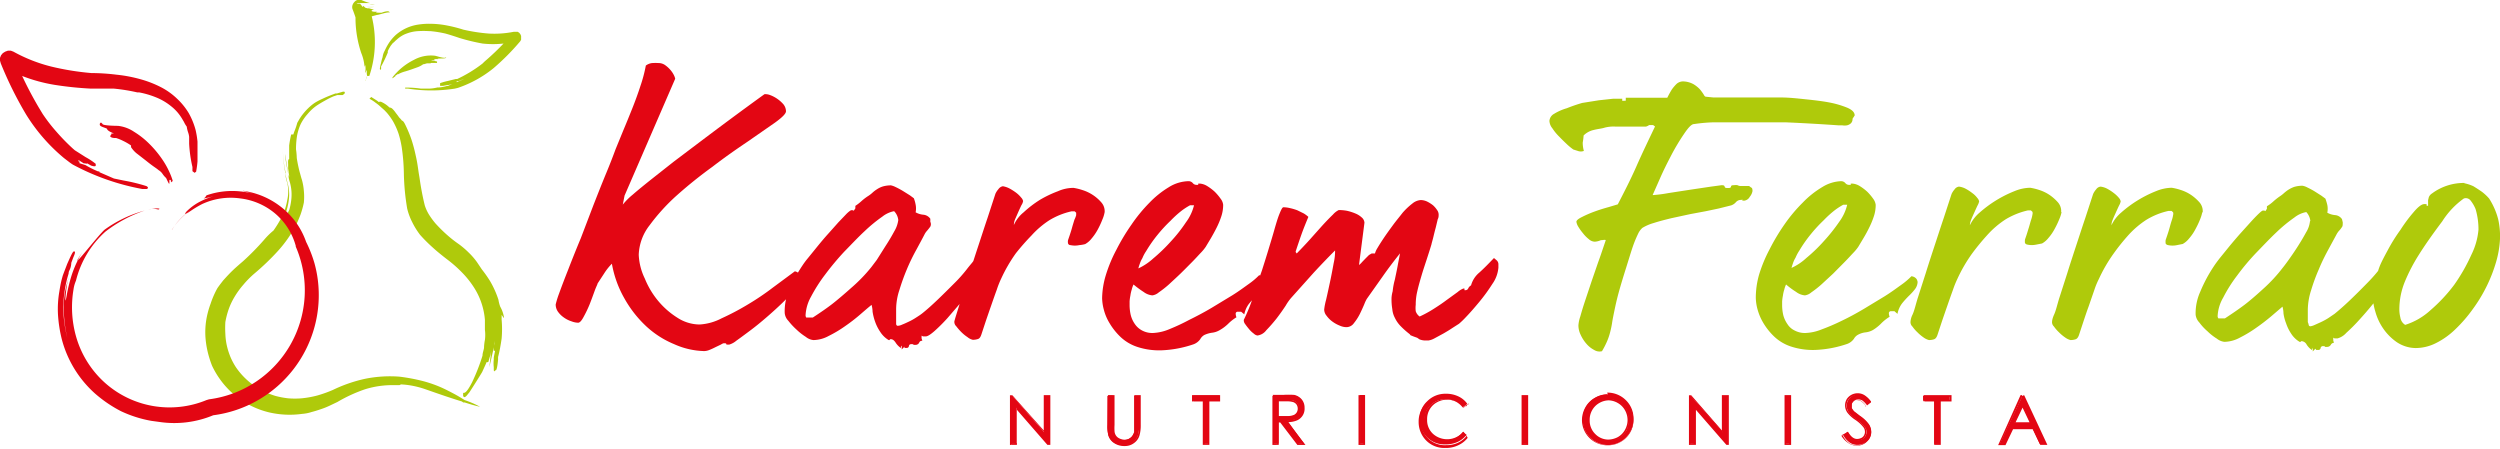
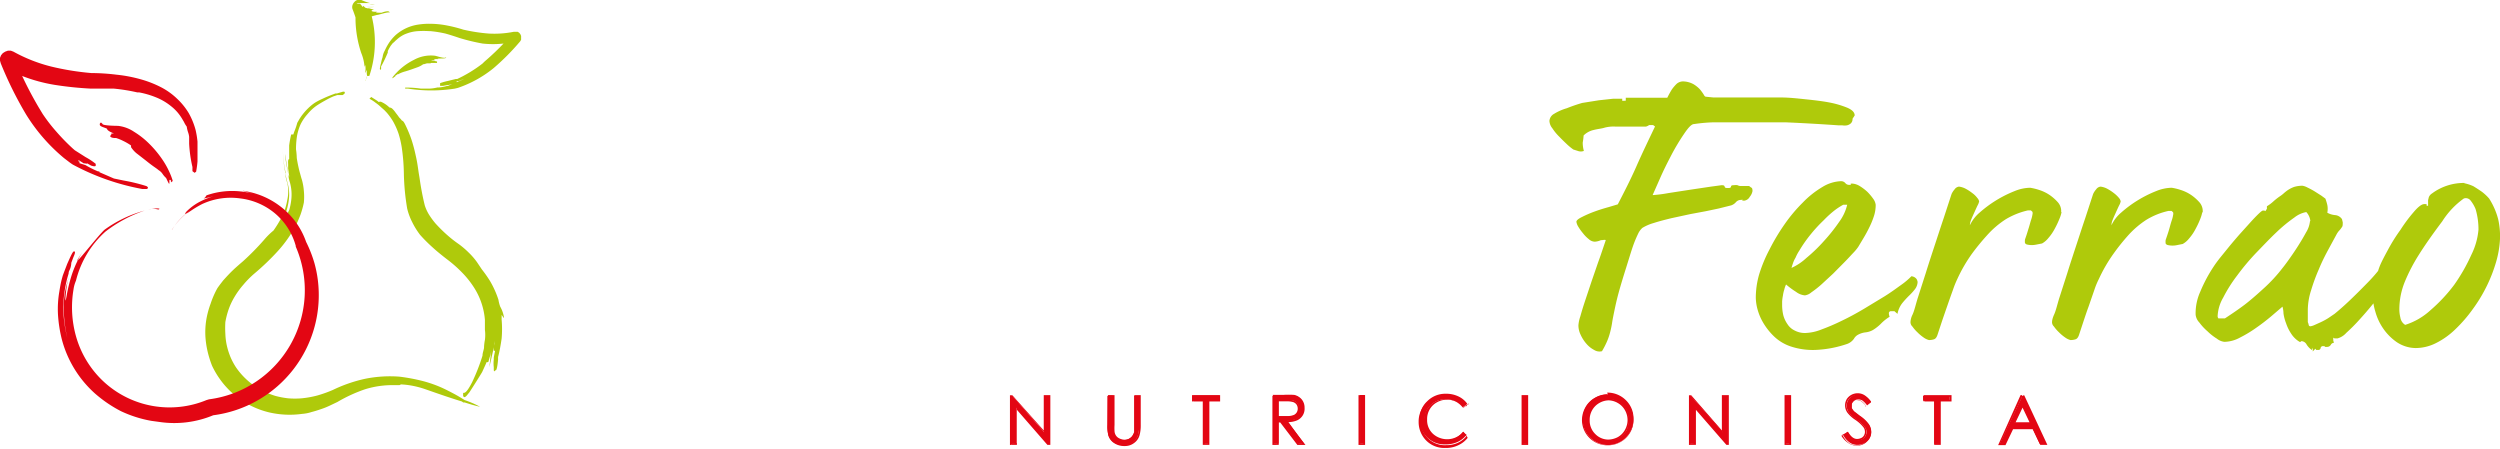
<svg xmlns="http://www.w3.org/2000/svg" viewBox="0 0 197.46 35.43">
  <defs>
    <style>.cls-1{fill:#e30613;}.cls-2{fill:#afca0b;}</style>
  </defs>
  <title>Ativo 1</title>
  <g id="Camada_2" data-name="Camada 2">
    <g id="Camada_1-2" data-name="Camada 1">
      <g id="Camada_2-2" data-name="Camada 2">
        <g id="Camada_1-2-2" data-name="Camada 1-2">
          <path class="cls-1" d="M159.75,32.07l-.66,1.38h1.31Zm0-.79,1.77,3.78h-.41l-.59-1.24h-1.58l-.59,1.24h-.41l1.79-3.78Zm-7.86.37v-.37H154v.37h-.85v3.41h-.38V31.65Zm-6.35,2.7.4-.21c.23.42.49.63.79.63a.77.77,0,0,0,.36-.09.66.66,0,0,0,.34-.55.65.65,0,0,0-.13-.38,3.09,3.09,0,0,0-.65-.6,4.15,4.15,0,0,1-.59-.52,1,1,0,0,1-.2-.58.86.86,0,0,1,.45-.77.94.94,0,0,1,.47-.12,1.28,1.28,0,0,1,.51.13,1.9,1.9,0,0,1,.49.49l-.31.24a1.85,1.85,0,0,0-.36-.38.66.66,0,0,0-.33-.09.57.57,0,0,0-.38.14.45.45,0,0,0-.15.34v.24a.92.92,0,0,0,.19.25s.22.18.49.38a3,3,0,0,1,.68.65,1.16,1.16,0,0,1,.18.57,1,1,0,0,1-.31.71,1.11,1.11,0,0,1-1.39.12,1.65,1.65,0,0,1-.52-.62M141,31.26h.38V35H141ZM133.48,35V31.28h.08l2.53,2.86V31.28h.38v3.78h-.09l-2.5-2.87v2.87ZM127,31.53a1.57,1.57,0,0,0-.79.22,1.59,1.59,0,0,0-.59.59,1.63,1.63,0,0,0-.21.83,1.47,1.47,0,0,0,.52,1.15,1.49,1.49,0,0,0,1.12.47,1.59,1.59,0,0,0,.82-.21,1.67,1.67,0,0,0,.59-.59,1.88,1.88,0,0,0,.17-.85,1.7,1.7,0,0,0-.21-.82,1.75,1.75,0,0,0-.6-.58,1.67,1.67,0,0,0-.81-.22m0-.37a2,2,0,1,1,0,4,2,2,0,0,1-2-2,2.07,2.07,0,0,1,.26-1,1.91,1.91,0,0,1,.72-.72,2,2,0,0,1,1-.27m-6.75.1h.38v3.78h-.38Zm-4.41.69-.3.23a1.71,1.71,0,0,0-.59-.48,1.83,1.83,0,0,0-.76-.17,1.72,1.72,0,0,0-.84.22,1.59,1.59,0,0,0-.6.58,1.63,1.63,0,0,0-.21.83,1.5,1.5,0,0,0,.48,1.15,1.55,1.55,0,0,0,1.19.47,1.69,1.69,0,0,0,1.34-.66l.3.22a2,2,0,0,1-.7.56,2.22,2.22,0,0,1-1,.2,1.94,1.94,0,0,1-2-2,1.82,1.82,0,0,1,.58-1.4,2,2,0,0,1,1.47-.6,2.23,2.23,0,0,1,1,.21,1.79,1.79,0,0,1,.7.58m-8.47-.69h.38V35h-.38Zm-6.44.41v1.28h.66a1.76,1.76,0,0,0,.56-.07.73.73,0,0,0,.29-.23.75.75,0,0,0,.1-.36.66.66,0,0,0-.11-.35.64.64,0,0,0-.27-.22,1.75,1.75,0,0,0-.56-.06Zm-.38-.37h.76a4.12,4.12,0,0,1,.86,0,.94.94,0,0,1,.76.95,1,1,0,0,1-.15.55.87.87,0,0,1-.41.35,1.94,1.94,0,0,1-.75.12l1.31,1.81h-.46l-1.37-1.76h-.17v1.76h-.38Zm-6.34.37v-.37H96.3v.37h-.86v3.41h-.38V31.65Zm-6.76-.37h.38v2.28a4.34,4.34,0,0,0,0,.51.82.82,0,0,0,.13.38.72.72,0,0,0,.32.25,1,1,0,0,0,.43.1.94.94,0,0,0,.36-.08.89.89,0,0,0,.29-.22,1.35,1.35,0,0,0,.17-.34q0-.3,0-.6V31.28h.4v2.28a2.79,2.79,0,0,1-.1.82,1.1,1.1,0,0,1-.39.55,1.11,1.11,0,0,1-.72.23,1.37,1.37,0,0,1-.79-.22,1.06,1.06,0,0,1-.44-.58,3.06,3.06,0,0,1-.07-.8Zm-7.62,3.78V31.28h.1l2.5,2.86V31.28h.38v3.78h-.08l-2.51-2.87v2.87Z" />
-           <path class="cls-1" d="M118.35,21.14a2.6,2.6,0,0,1-.48,1.29,13.6,13.6,0,0,1-1.05,1.44c-.39.47-.74.87-1.06,1.2a6.08,6.08,0,0,1-.52.5l-.5.32c-.22.15-.47.3-.73.45l-.72.39a1.42,1.42,0,0,1-.45.16h-.35a1.24,1.24,0,0,1-.38-.09l-.17-.12-.28-.1-.25-.1-.07-.09a6.59,6.59,0,0,1-.74-.66,2.43,2.43,0,0,1-.43-.63,1.78,1.78,0,0,1-.2-.68,4.69,4.69,0,0,1-.06-.92A2.54,2.54,0,0,1,110,23a5.09,5.09,0,0,1,.17-.91c.07-.34.15-.7.22-1.08s.14-.72.19-1c-.47.59-.92,1.18-1.34,1.78l-1.28,1.81a2.67,2.67,0,0,0-.2.42c-.1.24-.22.5-.35.77a4,4,0,0,1-.47.73.73.73,0,0,1-.57.32,1.3,1.3,0,0,1-.55-.12,2.52,2.52,0,0,1-.58-.32,2,2,0,0,1-.46-.46.76.76,0,0,1-.19-.5,5.1,5.1,0,0,1,.15-.76c.1-.43.2-.9.31-1.41s.2-1,.29-1.49a4.2,4.2,0,0,0,.11-1c-.5.5-1.07,1.09-1.69,1.76l-1.79,2a4,4,0,0,0-.42.6c-.21.32-.45.66-.71,1a12.26,12.26,0,0,1-.82.94,1.05,1.05,0,0,1-.7.42.54.54,0,0,1-.29-.15,2,2,0,0,1-.37-.35c-.11-.13-.22-.27-.31-.4a.48.48,0,0,1-.11-.34A13.36,13.36,0,0,0,99,23.37c.19-.63.42-1.29.67-2,.14-.44.3-.94.47-1.5s.34-1.11.49-1.64.29-1,.42-1.32.23-.54.32-.54a2.41,2.41,0,0,1,.53.07,4.11,4.11,0,0,1,.57.17l.51.25a2.42,2.42,0,0,1,.36.27c-.19.46-.38.92-.54,1.37s-.31.9-.46,1.35v.06l.08.11c.3-.31.64-.66,1-1.06l1-1.12c.32-.35.61-.65.86-.89a1.48,1.48,0,0,1,.46-.36,3.57,3.57,0,0,1,.65.06,3.89,3.89,0,0,1,.66.21,1.69,1.69,0,0,1,.51.32.59.59,0,0,1,.21.41l-.43,3.34a1.31,1.31,0,0,0,.24-.23l.28-.29.27-.27.21-.12h.26a1.59,1.59,0,0,1,.19-.42c.13-.22.3-.49.5-.79s.44-.63.71-1,.52-.66.78-1a5.32,5.32,0,0,1,.77-.73,1.18,1.18,0,0,1,.67-.28,1.26,1.26,0,0,1,.5.12,2.74,2.74,0,0,1,.46.29,1.89,1.89,0,0,1,.32.37.63.63,0,0,1,.13.35c0,.13,0,.26-.07.38l-.16.67c-.07.25-.13.5-.19.75s-.12.43-.15.58c-.11.37-.24.77-.38,1.2s-.28.84-.4,1.25-.24.82-.33,1.22a4.53,4.53,0,0,0-.13,1.1,2.09,2.09,0,0,0,0,.5.82.82,0,0,0,.31.42,9.24,9.24,0,0,0,1.07-.58c.38-.24.74-.48,1.07-.73l.87-.63a1.53,1.53,0,0,1,.44-.27h.09v.13h.09a.23.23,0,0,0,.21-.15.54.54,0,0,1,.22-.23,2,2,0,0,1,.64-1c.35-.31.73-.7,1.17-1.16l.2.17a.42.42,0,0,1,.15.31m-24-4.65h-.35a5.28,5.28,0,0,0-.68.44,8.16,8.16,0,0,0-.87.79,11.32,11.32,0,0,0-1,1.08,10.66,10.66,0,0,0-.92,1.31,3,3,0,0,0-.3.56,2.11,2.11,0,0,0-.21.46c-.06.16-.09.28-.11.35a4.6,4.6,0,0,0,1.17-.78,13.52,13.52,0,0,0,1.39-1.34,11.8,11.8,0,0,0,1.2-1.52,3.74,3.74,0,0,0,.64-1.35m5.56,6a1,1,0,0,1-.2.66,4.69,4.69,0,0,1-.47.52,7.55,7.55,0,0,0-.54.59,2,2,0,0,0-.38.85l-.25-.21h-.26a.16.16,0,0,0-.17.13v0a.81.81,0,0,0,.06.31,3.45,3.45,0,0,0-.64.5,3.28,3.28,0,0,1-.71.53,1.52,1.52,0,0,1-.58.19,2.15,2.15,0,0,0-.61.18.84.84,0,0,0-.32.33,1.14,1.14,0,0,1-.52.4,8.85,8.85,0,0,1-2.55.48,5.54,5.54,0,0,1-1.9-.27,3.52,3.52,0,0,1-1.34-.8,5.13,5.13,0,0,1-.85-1.07,3.89,3.89,0,0,1-.46-1.09,3.83,3.83,0,0,1-.13-.89,6.58,6.58,0,0,1,.29-1.81,11.25,11.25,0,0,1,.83-2,16.29,16.29,0,0,1,1.2-2,12.32,12.32,0,0,1,1.42-1.73,7.47,7.47,0,0,1,1.52-1.22,3.05,3.05,0,0,1,1.58-.48.44.44,0,0,1,.32.15.37.37,0,0,0,.3.14h.13V14.5h.13a1.29,1.29,0,0,1,.57.19,3.9,3.9,0,0,1,.61.46,4.22,4.22,0,0,1,.47.56.92.92,0,0,1,.19.47,2.86,2.86,0,0,1-.15.92,6.4,6.4,0,0,1-.37.89c-.14.28-.29.55-.44.81l-.42.7a3.44,3.44,0,0,1-.38.46c-.2.21-.43.47-.71.75s-.58.59-.89.89-.63.59-.92.86a7.9,7.9,0,0,1-.8.63,1,1,0,0,1-.51.24,1.34,1.34,0,0,1-.69-.27,7.86,7.86,0,0,1-.8-.59,1.9,1.9,0,0,0-.14.4,2.88,2.88,0,0,0-.11.49,3.32,3.32,0,0,0-.06.44v.29a3.48,3.48,0,0,0,.09.79,2.14,2.14,0,0,0,.33.72,1.58,1.58,0,0,0,.58.51,1.7,1.7,0,0,0,.86.19A3.72,3.72,0,0,0,92.36,26a16.16,16.16,0,0,0,1.58-.74c.57-.28,1.16-.59,1.75-.94l1.65-1c.5-.31.94-.64,1.32-.91a5.6,5.6,0,0,0,.79-.67.59.59,0,0,1,.31.12.42.42,0,0,1,.17.34m-12.69-5.4a2.43,2.43,0,0,1-.17.54,6.78,6.78,0,0,1-.36.78,4.1,4.1,0,0,1-.5.73,1.71,1.71,0,0,1-.5.43,2.46,2.46,0,0,1-.46.08,1.65,1.65,0,0,1-.7,0,.19.19,0,0,1-.19-.13.61.61,0,0,1,0-.27l.12-.35c.06-.18.13-.39.19-.61s.13-.44.19-.64A2.22,2.22,0,0,0,85,17V16.8l-.12-.11h-.24a5.78,5.78,0,0,0-1.75.7,7.05,7.05,0,0,0-1.41,1.2A18.33,18.33,0,0,0,80.24,20a12.1,12.1,0,0,0-1.16,2,7.32,7.32,0,0,0-.35.88c-.15.41-.3.84-.46,1.3s-.31.89-.45,1.31l-.31.94c-.07.21-.16.32-.28.35a1.32,1.32,0,0,1-.39.06,1,1,0,0,1-.42-.21,3.17,3.17,0,0,1-.49-.4,4.4,4.4,0,0,1-.4-.46.47.47,0,0,1-.15-.39s.05-.2.16-.55.25-.81.43-1.37.39-1.19.61-1.9.46-1.44.7-2.17.48-1.47.72-2.18l.62-1.9a1.47,1.47,0,0,1,.24-.37.54.54,0,0,1,.35-.23,1.75,1.75,0,0,1,.53.18,4.32,4.32,0,0,1,.53.34,2.34,2.34,0,0,1,.39.38.61.61,0,0,1,.15.27.83.83,0,0,1-.13.32c-.08.16-.16.34-.25.54l-.25.57a1.23,1.23,0,0,0-.1.46,2.69,2.69,0,0,1,.77-1,8.56,8.56,0,0,1,1.31-1,9.1,9.1,0,0,1,1.41-.67,3,3,0,0,1,1.22-.26,4.2,4.2,0,0,1,.7.17A3.26,3.26,0,0,1,87,16a1.06,1.06,0,0,1,.25.76m-16.3.62a1.18,1.18,0,0,0-.33-.7,2.15,2.15,0,0,0-.93.43,11.89,11.89,0,0,0-1.4,1.15c-.52.48-1,1-1.61,1.62a21.61,21.61,0,0,0-1.51,1.81,12.2,12.2,0,0,0-1.11,1.74,3.3,3.3,0,0,0-.43,1.43.33.33,0,0,0,.05.22h.52c.61-.4,1.12-.75,1.52-1.06s1-.82,1.5-1.27a12.48,12.48,0,0,0,1.6-1.65l.43-.57.7-1.11c.25-.38.48-.77.69-1.16a2.32,2.32,0,0,0,.31-.88m6.37,4a4.51,4.51,0,0,1-.37,1,11.43,11.43,0,0,1-.65,1c-.17.23-.35.46-.54.67l-.93,1.08a13.48,13.48,0,0,1-1,1c-.33.29-.56.44-.71.44H72.9l-.11-.06v.21l.06.2a.22.22,0,0,0-.25.15.32.32,0,0,1-.29.17h-.15s0-.06-.15-.06-.2.05-.22.15a.17.17,0,0,1-.19.15h-.16l0-.1-.22.22v-.3l-.06.06v.13a1.44,1.44,0,0,1-.42-.43c-.12-.18-.24-.27-.37-.27h-.09v.07h-.09a2,2,0,0,1-.66-.64,3.43,3.43,0,0,1-.41-.81,4.16,4.16,0,0,1-.2-.79,2.2,2.2,0,0,0-.08-.54c-.24.19-.54.45-.91.77a13.64,13.64,0,0,1-1.18.91,9.35,9.35,0,0,1-1.29.77,2.58,2.58,0,0,1-1.21.33,1.11,1.11,0,0,1-.6-.25,4.61,4.61,0,0,1-.74-.58,5.39,5.39,0,0,1-.65-.7,1,1,0,0,1-.28-.61A4.13,4.13,0,0,1,62.29,23a11.64,11.64,0,0,1,1.07-2,6.62,6.62,0,0,1,.46-.62l.73-.9c.27-.33.55-.67.85-1l.82-.92.66-.69c.19-.18.32-.27.37-.27s.18,0,.17.06h0l.14-.2v-.2a3.9,3.9,0,0,0,.51-.4,4.15,4.15,0,0,1,.52-.39,2.34,2.34,0,0,0,.31-.24,2.33,2.33,0,0,1,.35-.27,1.87,1.87,0,0,1,.47-.23,2.37,2.37,0,0,1,.65-.09,1.55,1.55,0,0,1,.36.13,6.45,6.45,0,0,1,.58.31l.56.35.31.23a2.85,2.85,0,0,1,.14.5,1.57,1.57,0,0,1,0,.61,1.5,1.5,0,0,0,.62.19.75.75,0,0,1,.54.32v.24a.42.42,0,0,1,0,.38c-.11.15-.2.26-.27.34a1.26,1.26,0,0,0-.19.28c-.16.31-.37.7-.63,1.18a15.61,15.61,0,0,0-.75,1.54,16.44,16.44,0,0,0-.6,1.66,4.89,4.89,0,0,0-.26,1.51v1l0,.16c0,.13.09.18.16.16a.85.85,0,0,0,.31-.09c.16-.06.33-.14.52-.23a4.4,4.4,0,0,0,.56-.31c.19-.12.36-.23.5-.34.38-.3.79-.67,1.24-1.1s.88-.86,1.29-1.27a11.31,11.31,0,0,0,1-1.12c.25-.33.46-.55.51-.64s.13-.17.19-.15a.36.36,0,0,1,.13.21,1.61,1.61,0,0,1,.07.37,2.41,2.41,0,0,1,0,.38m-14,.54a1.49,1.49,0,0,1-.4.8,12.79,12.79,0,0,1-1,1.08c-.4.39-.83.78-1.28,1.17s-.9.76-1.33,1.08-.79.59-1.09.8a1.59,1.59,0,0,1-.57.31c-.16,0-.24,0-.23-.05s-.06-.06-.2-.06a.68.68,0,0,0-.21.1l-.44.21a5.11,5.11,0,0,1-.48.22,1.16,1.16,0,0,1-.41.09,6.13,6.13,0,0,1-2.38-.55,7.39,7.39,0,0,1-2.2-1.41,9.06,9.06,0,0,1-1.71-2.18,8.47,8.47,0,0,1-1-2.76,4.29,4.29,0,0,0-.6.75l-.53.81c0,.06-.11.25-.23.58s-.25.69-.4,1.07a9.18,9.18,0,0,1-.48,1c-.16.3-.3.45-.43.45a1.51,1.51,0,0,1-.52-.11,2.11,2.11,0,0,1-.6-.3,1.87,1.87,0,0,1-.47-.46,1,1,0,0,1-.18-.57,7.25,7.25,0,0,1,.27-.87q.27-.75.72-1.89c.29-.75.62-1.58,1-2.49l1-2.62c.35-.89.68-1.73,1-2.5s.56-1.4.74-1.89l.59-1.44c.24-.57.48-1.16.72-1.76s.46-1.2.65-1.79a11.37,11.37,0,0,0,.43-1.62,1,1,0,0,1,.51-.2,4.34,4.34,0,0,1,.51,0,.9.9,0,0,1,.5.16,2.41,2.41,0,0,1,.41.37,2,2,0,0,1,.28.41,1.21,1.21,0,0,1,.11.3l-4,9.23-.14.71a5.36,5.36,0,0,1,.79-.79c.39-.34.87-.73,1.42-1.17l1.8-1.42,2-1.51c1.55-1.17,3.27-2.45,5.18-3.83a1,1,0,0,1,.42.06,2.55,2.55,0,0,1,.57.29,2.59,2.59,0,0,1,.5.44.9.9,0,0,1,.21.56c0,.18-.28.47-.86.89l-2.16,1.5c-.86.58-1.8,1.23-2.8,2a35.5,35.5,0,0,0-2.79,2.24,15.62,15.62,0,0,0-2.16,2.37,4,4,0,0,0-.86,2.33A4.73,4.73,0,0,0,50.93,22a6.65,6.65,0,0,0,1,1.7,6.37,6.37,0,0,0,1.55,1.38,3.27,3.27,0,0,0,1.77.55A4.27,4.27,0,0,0,57,25.14a20,20,0,0,0,2.05-1.08,20.56,20.56,0,0,0,2-1.35l1.73-1.28a.6.6,0,0,1,.28.13.44.44,0,0,1,.18.35" />
          <path class="cls-2" d="M195.76,18.14a5.63,5.63,0,0,0-.23-1.63,2.76,2.76,0,0,0-.4-.68.47.47,0,0,0-.53-.15,6.47,6.47,0,0,0-1.7,1.8c-.79,1.05-1.41,1.94-1.86,2.66a13.76,13.76,0,0,0-1.1,2.12,5.8,5.8,0,0,0-.43,2.18,2.74,2.74,0,0,0,.08.64.83.83,0,0,0,.38.58,5.31,5.31,0,0,0,2-1.16,12.67,12.67,0,0,0,1.87-2,14.12,14.12,0,0,0,1.35-2.36,5.54,5.54,0,0,0,.57-2m-1.13-3.67a3.28,3.28,0,0,1,.73.24c.21.13.43.27.66.43a3.71,3.71,0,0,1,.58.54,5.65,5.65,0,0,1,.71,1.61,6,6,0,0,1,.15,1.58,7.7,7.7,0,0,1-.3,1.79,11.72,11.72,0,0,1-.74,1.92,12,12,0,0,1-1.12,1.85A11.18,11.18,0,0,1,193.94,26a6.11,6.11,0,0,1-1.54,1.1,3.6,3.6,0,0,1-1.6.39,2.74,2.74,0,0,1-1.5-.47,4.23,4.23,0,0,1-1.07-1.08,4.42,4.42,0,0,1-.62-1.34,4.29,4.29,0,0,1-.19-1.19,2,2,0,0,1,0-.35,4.75,4.75,0,0,1,.14-.63c.06-.25.13-.5.2-.77a4.79,4.79,0,0,1,.24-.73c.11-.26.31-.65.6-1.18a13.49,13.49,0,0,1,1-1.6,12.19,12.19,0,0,1,1.06-1.42c.35-.41.62-.61.82-.61s.2,0,.18.06,0,.06.12.08v-.45l.06-.24a.64.64,0,0,1,.25-.29,4.22,4.22,0,0,1,2.57-.83m-12.18,3a1.22,1.22,0,0,0-.32-.7,2.13,2.13,0,0,0-.94.43,11.89,11.89,0,0,0-1.4,1.15c-.51.48-1,1-1.6,1.62a18.25,18.25,0,0,0-1.52,1.81,11.32,11.32,0,0,0-1.1,1.74,3.19,3.19,0,0,0-.44,1.43.29.29,0,0,0,.06.22h.51c.61-.4,1.12-.75,1.53-1.06s.9-.73,1.49-1.27a12.12,12.12,0,0,0,1.54-1.66c.05-.06.2-.25.43-.57s.48-.68.73-1.07.48-.77.69-1.16a2.06,2.06,0,0,0,.31-.88m6.37,4a4.32,4.32,0,0,1-.38,1.06,11.35,11.35,0,0,1-.64,1c-.08.11-.26.33-.54.67s-.6.71-.94,1.08a13.48,13.48,0,0,1-1,1,1.44,1.44,0,0,1-.7.44h-.22l-.11-.06v.21l.05.2a.27.27,0,0,0-.24.15.34.34,0,0,1-.3.17h-.15s0-.06-.15-.06a.18.18,0,0,0-.21.15h0a.17.17,0,0,1-.19.15h-.16l-.06-.1-.21.22v-.16l-.06-.14v.19a1.44,1.44,0,0,1-.42-.43.5.5,0,0,0-.36-.27h-.1V27h-.1a2,2,0,0,1-.66-.64,3.4,3.4,0,0,1-.4-.81,3.54,3.54,0,0,1-.21-.79,2.2,2.2,0,0,0-.08-.54l-.9.77c-.37.31-.77.62-1.19.91a9.87,9.87,0,0,1-1.28.77,2.65,2.65,0,0,1-1.22.33,1.16,1.16,0,0,1-.59-.25,4.21,4.21,0,0,1-.74-.58,4.32,4.32,0,0,1-.65-.7,1.06,1.06,0,0,1-.29-.61,4.14,4.14,0,0,1,.37-1.83,11.64,11.64,0,0,1,1.07-2c.09-.14.24-.35.45-.62l.73-.9c.27-.33.56-.67.85-1l.83-.92q.38-.42.66-.69t.36-.27q.19,0,.18.06h0l.13-.2v-.2a3.21,3.21,0,0,0,.52-.39,5,5,0,0,1,.51-.4,2.34,2.34,0,0,0,.31-.24,3,3,0,0,1,.35-.27,2.28,2.28,0,0,1,.47-.23,2.37,2.37,0,0,1,.65-.09,1.26,1.26,0,0,1,.37.13c.19.09.38.19.58.31l.55.35.31.23a4.13,4.13,0,0,1,.15.5,1.57,1.57,0,0,1,0,.61,1.5,1.5,0,0,0,.62.19.73.73,0,0,1,.54.32l.06.25c0,.18,0,.3-.06.37a2.24,2.24,0,0,1-.27.34,1.67,1.67,0,0,0-.18.28l-.64,1.18c-.27.5-.52,1-.74,1.54a14.37,14.37,0,0,0-.61,1.66,5.2,5.2,0,0,0-.26,1.51v1l.06.16c0,.13.08.18.16.17a1.24,1.24,0,0,0,.31-.1l.51-.23a5.33,5.33,0,0,0,.57-.31l.5-.34c.37-.3.79-.67,1.24-1.1s.88-.86,1.28-1.27a12.75,12.75,0,0,0,1-1.12,6.51,6.51,0,0,0,.51-.64c.08-.12.14-.17.19-.15a.38.38,0,0,1,.14.21,1.69,1.69,0,0,1,.07.38,2.28,2.28,0,0,1,0,.37m-14.88-4.68a3.09,3.09,0,0,1-.17.54,7,7,0,0,1-.37.78,3.77,3.77,0,0,1-.5.73,1.71,1.71,0,0,1-.5.43l-.45.09a1.7,1.7,0,0,1-.71,0,.26.26,0,0,1-.19-.13,1.22,1.22,0,0,1,0-.27l.12-.35c.06-.18.13-.39.19-.61s.12-.44.19-.64a2.22,2.22,0,0,0,.09-.37.41.41,0,0,0,0-.22l-.12-.11h-.25a5.73,5.73,0,0,0-1.74.7,7.16,7.16,0,0,0-1.42,1.21,16.26,16.26,0,0,0-1.17,1.46,12.1,12.1,0,0,0-1.16,2,6.09,6.09,0,0,0-.36.87l-.45,1.3c-.17.46-.31.89-.45,1.31l-.31.94c-.07.21-.17.32-.28.35a1.32,1.32,0,0,1-.39.06,1.25,1.25,0,0,1-.42-.2,3.23,3.23,0,0,1-.49-.41,2.93,2.93,0,0,1-.4-.46.47.47,0,0,1-.15-.39s0-.2.16-.55.25-.81.43-1.37l.61-1.9c.22-.71.46-1.44.7-2.17s.48-1.47.72-2.18l.62-1.9a1.47,1.47,0,0,1,.24-.37.49.49,0,0,1,.35-.22,1.49,1.49,0,0,1,.53.17,3.58,3.58,0,0,1,.52.34,2.4,2.4,0,0,1,.4.38.59.59,0,0,1,.14.27,1,1,0,0,1-.12.32c-.08.16-.16.34-.25.54s-.18.39-.25.57a1.24,1.24,0,0,0-.11.46,3,3,0,0,1,.77-1,9.4,9.4,0,0,1,2.77-1.7,3.37,3.37,0,0,1,1.22-.26,4.2,4.2,0,0,1,.7.17,3.24,3.24,0,0,1,.82.39,3.53,3.53,0,0,1,.68.6,1.06,1.06,0,0,1,.25.76m-11.15,0a2.43,2.43,0,0,1-.17.54,7,7,0,0,1-.37.78,3.77,3.77,0,0,1-.5.73,1.71,1.71,0,0,1-.5.43l-.46.09a1.65,1.65,0,0,1-.7,0,.26.26,0,0,1-.19-.13,1.22,1.22,0,0,1,0-.27l.12-.35c.06-.18.12-.39.19-.61s.12-.44.19-.64a2.22,2.22,0,0,0,.09-.37.41.41,0,0,0,0-.22l-.12-.11h-.25a6,6,0,0,0-1.74.7,7.2,7.2,0,0,0-1.48,1.27,18.06,18.06,0,0,0-1.18,1.44,12.1,12.1,0,0,0-1.16,2,7.9,7.9,0,0,0-.35.87c-.15.41-.3.84-.46,1.3s-.31.89-.45,1.31l-.31.94c-.07.21-.17.32-.28.35a1.32,1.32,0,0,1-.39.06,1.25,1.25,0,0,1-.42-.2,3.23,3.23,0,0,1-.49-.41,2.93,2.93,0,0,1-.4-.46.47.47,0,0,1-.15-.39,1.49,1.49,0,0,1,.16-.55c.16-.35.25-.81.43-1.37l.61-1.9c.22-.71.46-1.44.7-2.17s.48-1.47.72-2.18l.62-1.9a1.47,1.47,0,0,1,.24-.37.49.49,0,0,1,.35-.22,1.49,1.49,0,0,1,.53.17,3.58,3.58,0,0,1,.52.34,1.76,1.76,0,0,1,.39.38.61.61,0,0,1,.15.27,1,1,0,0,1-.12.32c-.08.16-.16.34-.25.54s-.18.39-.25.57a1.24,1.24,0,0,0-.11.46,3,3,0,0,1,.77-1,9.4,9.4,0,0,1,2.77-1.7,3.37,3.37,0,0,1,1.22-.26,4.2,4.2,0,0,1,.7.17,3.24,3.24,0,0,1,.82.39,3.53,3.53,0,0,1,.68.6,1.06,1.06,0,0,1,.25.76m-16.86-.58h-.35a5.28,5.28,0,0,0-.68.44,8.16,8.16,0,0,0-.87.79,11.32,11.32,0,0,0-1,1.08,10.66,10.66,0,0,0-.92,1.31,3.37,3.37,0,0,0-.3.56,2.11,2.11,0,0,0-.21.46c-.06.17-.09.28-.11.35a4.35,4.35,0,0,0,1.17-.78,12.57,12.57,0,0,0,1.39-1.34,13.67,13.67,0,0,0,1.21-1.52,3.72,3.72,0,0,0,.63-1.35m5.56,6a1,1,0,0,1-.2.66,4.69,4.69,0,0,1-.47.52,7.55,7.55,0,0,0-.54.59,2,2,0,0,0-.38.85l-.24-.21h-.27a.16.16,0,0,0-.17.13v0a.81.81,0,0,0,.06.31,3.45,3.45,0,0,0-.64.5,3.45,3.45,0,0,1-.67.54,1.52,1.52,0,0,1-.58.19,1.61,1.61,0,0,0-.61.19.82.82,0,0,0-.32.32,1.14,1.14,0,0,1-.52.4,8.85,8.85,0,0,1-2.55.48,5.54,5.54,0,0,1-1.9-.27,3.52,3.52,0,0,1-1.34-.8,5.13,5.13,0,0,1-.85-1.07,4.35,4.35,0,0,1-.46-1.09,3.83,3.83,0,0,1-.13-.89,6.69,6.69,0,0,1,.26-1.83,11.25,11.25,0,0,1,.83-2,16.29,16.29,0,0,1,1.2-2A12.32,12.32,0,0,1,142.39,16a7.36,7.36,0,0,1,1.55-1.23,3,3,0,0,1,1.49-.46.44.44,0,0,1,.32.15.37.37,0,0,0,.3.14h.13V14.5h.13a1.29,1.29,0,0,1,.57.19,3.9,3.9,0,0,1,.61.46,4.22,4.22,0,0,1,.47.56,1,1,0,0,1,.19.47,2.86,2.86,0,0,1-.15.92,6.4,6.4,0,0,1-.37.89c-.14.29-.29.56-.44.81l-.42.7a3.44,3.44,0,0,1-.38.46c-.2.21-.43.47-.71.75l-.89.9-.92.85a7.9,7.9,0,0,1-.8.63,1,1,0,0,1-.51.24,1.34,1.34,0,0,1-.69-.27,6.6,6.6,0,0,1-.8-.59,1.9,1.9,0,0,0-.14.4,2.88,2.88,0,0,0-.11.49,3.47,3.47,0,0,0-.06.45v.28a3.57,3.57,0,0,0,.09.8,2.2,2.2,0,0,0,.33.71,1.37,1.37,0,0,0,.58.51,1.7,1.7,0,0,0,.86.19,3.72,3.72,0,0,0,1.23-.27,16.24,16.24,0,0,0,1.61-.69c.57-.27,1.16-.59,1.75-.94l1.65-1c.5-.31.94-.64,1.32-.91a5.6,5.6,0,0,0,.79-.67.59.59,0,0,1,.31.12.42.42,0,0,1,.17.34m-5.13-12.9a.46.46,0,0,1-.13.36.66.66,0,0,1-.31.16,1.15,1.15,0,0,1-.37,0h-.29c-1.43-.1-2.83-.18-4.22-.24h-5.59a12.38,12.38,0,0,0-1.61.14c-.2,0-.46.29-.79.78a16.72,16.72,0,0,0-1,1.67c-.35.67-.64,1.25-.91,1.87l-.57,1.29a10.48,10.48,0,0,0,1.25-.16l1.75-.27,1.61-.24.82-.11c.15,0,.23,0,.26.11s.11.11.25.11.23,0,.25-.11.1-.11.24-.11a.66.66,0,0,1,.28,0,.54.54,0,0,0,.31.06h.6l.17.13c.07,0,.1.13.1.27a1,1,0,0,1-.22.46.58.58,0,0,1-.43.3q-.21,0-.15-.06c.06-.06,0,0-.15,0a.52.52,0,0,0-.37.19.88.88,0,0,1-.36.24l-1,.25-1,.21-1.23.23-1.48.32c-.5.12-1,.25-1.4.38a3.68,3.68,0,0,0-.91.39,1.45,1.45,0,0,0-.33.45c-.1.21-.21.45-.32.74s-.21.6-.31.92l-.31,1c-.25.79-.45,1.45-.6,2s-.25,1-.33,1.39-.15.72-.19,1a7.23,7.23,0,0,1-.16.76,4.94,4.94,0,0,1-.23.68,6.68,6.68,0,0,1-.41.8.79.79,0,0,1-.62-.1,2.06,2.06,0,0,1-.61-.49,2.85,2.85,0,0,1-.46-.72,1.71,1.71,0,0,1-.17-.74,2.82,2.82,0,0,1,.15-.7c.1-.36.23-.79.39-1.27l.51-1.53.51-1.48c.17-.46.3-.85.41-1.18l.19-.56c-.07-.06-.2,0-.39,0a1.36,1.36,0,0,1-.48.12.74.74,0,0,1-.47-.2,2.67,2.67,0,0,1-.47-.48,3.77,3.77,0,0,1-.37-.52,1,1,0,0,1-.14-.37c0-.11.15-.24.46-.39a8.85,8.85,0,0,1,1-.43c.38-.14.75-.25,1.11-.35l.7-.21c.47-.91,1-1.93,1.47-3s1-2.16,1.47-3.15l-.15-.11h-.32A.72.72,0,0,1,130,10h-2.39a2.76,2.76,0,0,0-.86.08c-.23.08-.55.1-.89.19a1.62,1.62,0,0,0-.78.43,4.68,4.68,0,0,1-.07.56,2.39,2.39,0,0,0,.09.66.66.66,0,0,1-.48,0l-.35-.11a4.54,4.54,0,0,1-.48-.39c-.2-.19-.41-.39-.63-.62a3.92,3.92,0,0,1-.55-.67,1,1,0,0,1-.23-.58.7.7,0,0,1,.37-.56,4.06,4.06,0,0,1,1-.44,12.53,12.53,0,0,1,1.22-.42l1.32-.21,1.11-.12h.73l0,.08v.08h.1c.15,0,.21,0,.18-.07V7.72h3.28c.11-.23.23-.44.35-.64a3.23,3.23,0,0,1,.38-.45.77.77,0,0,1,.52-.2,1.79,1.79,0,0,1,.82.22,2.38,2.38,0,0,1,.5.4,3.91,3.91,0,0,1,.3.41q.09.18.18.18l.6.06.81,0h3.08c.4,0,.89,0,1.47,0s1.22.07,1.89.14,1.3.14,1.88.25a7.4,7.4,0,0,1,1.44.42c.39.17.58.37.58.61" />
          <path class="cls-1" d="M159.75,32.07h-.07L159,33.55h1.51l-.75-1.61-.07.13h0l.61,1.28H159.2l.61-1.28Zm0-.79h-.06l1.72,3.7h-.25l-.59-1.25h-1.73L158.25,35H158l1.72-3.66h0v-.06h0v-.07h-.13l-1.77,3.95h.58L159,33.9h1.56l.59,1.24h.56l-1.83-3.92h-.05Zm-7.86.37H152v-.31h2v.24h-.85V35h-.24V31.58h-.91v.07h0v.06h.77v3.43h.52V31.71h.85v-.5h-2.21v.5h.07Zm-6.35,2.7v.06l.32-.19v-.06h-.06c.24.43.52.67.85.67a.78.78,0,0,0,.39-.1v0a.59.59,0,0,0,.28-.26h0a.68.68,0,0,0,.1-.35.71.71,0,0,0-.14-.42,3.94,3.94,0,0,0-.67-.62,3,3,0,0,1-.57-.5h0a.87.87,0,0,1-.19-.54.88.88,0,0,1,.11-.42h0a.79.79,0,0,1,.31-.29h0a.92.92,0,0,1,.43-.11,1,1,0,0,1,.47.12h0a2,2,0,0,1,.48.47h0l-.31.23v.06h.06a1.85,1.85,0,0,0-.39-.4.78.78,0,0,0-.36-.1.67.67,0,0,0-.43.16.52.52,0,0,0-.17.39h0l.06.25h0a1.05,1.05,0,0,0,.2.27h0c.06.06.22.18.5.39a2.63,2.63,0,0,1,.66.63,1,1,0,0,1,.18.53.87.87,0,0,1-.3.66h0a.93.93,0,0,1-.71.29,1.1,1.1,0,0,1-.59-.17,1.71,1.71,0,0,1-.5-.6h-.06v0h-.06A1.71,1.71,0,0,0,146,35a1.17,1.17,0,0,0,.66.2,1.09,1.09,0,0,0,.81-.33h0a1,1,0,0,0,.33-.76,1.1,1.1,0,0,0-.19-.61,2.75,2.75,0,0,0-.7-.66l-.48-.37h0l-.17-.24h0V32h0a.36.36,0,0,1,.12-.29h0a.5.5,0,0,1,.34-.12.6.6,0,0,1,.29.08,1.33,1.33,0,0,1,.35.36v0l.36-.27h.06v-.05a1.9,1.9,0,0,0-.52-.5h0a1,1,0,0,0-.54-.15,1.06,1.06,0,0,0-.5.13h0a1,1,0,0,0-.36.34,1,1,0,0,0-.13.49,1,1,0,0,0,.22.62h0a2.54,2.54,0,0,0,.6.53,2.76,2.76,0,0,1,.64.59.6.6,0,0,1,.11.34.53.53,0,0,1-.07.28h0a.45.45,0,0,1-.22.21h0a.76.76,0,0,1-.33.08c-.26,0-.5-.18-.73-.59V34.1l-.38.23h-.06v.06ZM141,31.28v.06h.31V35h-.24V31.28h-.12v3.86h.52V31.21h-.52v.07Zm-7.54,3.78h.07V31.34h0v-.06h0l2.64,3v-3h.24v3.66h0V35h0l-2.62-3v3h-.32v.06h0v.08h.48V32.37l2.41,2.77h.19V31.21H136V34l-2.42-2.78h-.18v3.93h.07ZM127,31.55v-.07a1.62,1.62,0,0,0-.83.23,1.65,1.65,0,0,0-.83,1.48,1.59,1.59,0,0,0,.49,1.18,1.62,1.62,0,0,0,1.17.49,1.69,1.69,0,0,0,.85-.23,1.49,1.49,0,0,0,.61-.61,1.77,1.77,0,0,0,0-1.7,1.62,1.62,0,0,0-.61-.61h0a1.69,1.69,0,0,0-.85-.23v.14a1.55,1.55,0,0,1,.78.21h0a1.5,1.5,0,0,1,.56.56,1.57,1.57,0,0,1,0,1.57,1.48,1.48,0,0,1-.55.56,1.68,1.68,0,0,1-.79.2,1.45,1.45,0,0,1-1-.44,1.47,1.47,0,0,1-.44-1.09,1.51,1.51,0,0,1,.76-1.36h0a1.55,1.55,0,0,1,.76-.21Zm0-.37v.07a1.94,1.94,0,0,1,1.39.55,1.89,1.89,0,0,1,.57,1.34,1.91,1.91,0,0,1-1.82,2H127a1.8,1.8,0,0,1-1.37-.56,1.77,1.77,0,0,1-.56-1.34,2,2,0,0,1,.25-1,1.83,1.83,0,0,1,1.65-1v-.1a2,2,0,0,0-1,.28,1.93,1.93,0,0,0-.75.75,2.08,2.08,0,0,0-.27,1,2,2,0,0,0,2.07,2,2,2,0,0,0,2-2v-.1a2,2,0,0,0-.6-1.46,2.05,2.05,0,0,0-1.48-.6Zm-6.75.1v.06h.31V35h-.24V31.28h-.14v3.86h.52V31.21h-.52v.07Zm-4.41.69h0l-.3.23v0h.06a1.88,1.88,0,0,0-.62-.5,1.82,1.82,0,0,0-.79-.18,1.74,1.74,0,0,0-.87.23h0a1.61,1.61,0,0,0-.63.61,1.72,1.72,0,0,0-.22.86,1.6,1.6,0,0,0,.5,1.2,1.64,1.64,0,0,0,1.24.49,1.74,1.74,0,0,0,1.39-.65h-.06l.3.23v-.06h0a1.87,1.87,0,0,1-.68.54,2.11,2.11,0,0,1-.92.19,1.87,1.87,0,0,1-2-1.94,1.77,1.77,0,0,1,.56-1.35,1.93,1.93,0,0,1,1.42-.55,2.24,2.24,0,0,1,.92.2,1.85,1.85,0,0,1,.68.56h.06a2,2,0,0,0-.73-.6,2.28,2.28,0,0,0-2.5.37,2,2,0,0,0-.6,1.45,2.07,2.07,0,0,0,.5,1.39,2,2,0,0,0,1.62.69,2.17,2.17,0,0,0,1-.21,2,2,0,0,0,.74-.57v-.06l-.32-.45h0a1.68,1.68,0,0,1-2.38.2.1.1,0,0,1,0,0,1.46,1.46,0,0,1-.49-1.16,1.48,1.48,0,0,1,.2-.79,1.46,1.46,0,0,1,.57-.56h0a1.6,1.6,0,0,1,.81-.21,1.69,1.69,0,0,1,.73.16,1.62,1.62,0,0,1,.57.47h0l.35-.27h.06v-.06Zm-8.47-.69v.06h.31V35h-.24V31.28h-.14v3.86h.52V31.21h-.52v.07Zm-6.41.37h-.06V33h.72a1.68,1.68,0,0,0,.59-.08.61.61,0,0,0,.31-.26h0a.67.67,0,0,0,.12-.39.66.66,0,0,0-.12-.38h0a.67.67,0,0,0-.3-.25,2,2,0,0,0-.59-.07h-.73v.07h.06v.06h.67a1.67,1.67,0,0,1,.54.07.57.57,0,0,1,.24.19h0a.59.59,0,0,1,.09.31.57.57,0,0,1-.09.32h0a.55.55,0,0,1-.25.2h0a1.44,1.44,0,0,1-.54.07H101V31.65Zm-.38-.37v.06h.76a5.89,5.89,0,0,1,.84,0,.88.88,0,0,1,.51.31.82.82,0,0,1,.2.58.9.9,0,0,1-.13.51h0a.89.89,0,0,1-.39.33h0a2,2,0,0,1-.72.11h-.14L102.85,35h-.29l-1.36-1.77h-.32V35h-.25V31.28h-.13v3.86H101V33.37h.12l1.35,1.77h.64l-1.45-1.87h0v.07a1.87,1.87,0,0,0,.77-.13h0a1,1,0,0,0,.61-1,1,1,0,0,0-.23-.67,1.09,1.09,0,0,0-.59-.35,6.31,6.31,0,0,0-.87,0h-.82v.07Zm-6.34.37h.07v-.31h1.94v.24h-.84V35h-.25V31.58h-.92v.07h0v.06H95v3.43h.52V31.71h.85v-.5H94.15v.5h.06Zm-6.76-.37v.06h.32v2.74h0a1,1,0,0,0,.14.4h0a.8.8,0,0,0,.35.28,1,1,0,0,0,.46.11.89.89,0,0,0,.39-.09,1,1,0,0,0,.31-.24,1.16,1.16,0,0,0,.18-.37,3.11,3.11,0,0,0,0-.61V31.34h.33v2.22a2.69,2.69,0,0,1-.09.8,1,1,0,0,1-.37.51h0a1,1,0,0,1-.67.22,1.24,1.24,0,0,1-.75-.21h0a1,1,0,0,1-.41-.54h0a2.91,2.91,0,0,1-.07-.78V31.28h-.13v2.28a2.82,2.82,0,0,0,.07.82A1.07,1.07,0,0,0,88,35h0a1.43,1.43,0,0,0,.83.23,1.18,1.18,0,0,0,.76-.25h0A1.13,1.13,0,0,0,90,34.4a2.93,2.93,0,0,0,.1-.84V31.21h-.51v2.35a2.81,2.81,0,0,1,0,.58.82.82,0,0,1-.42.52.78.78,0,0,1-.33.07.9.9,0,0,1-.4-.09.66.66,0,0,1-.29-.23h0a.7.7,0,0,1-.12-.35h0a4.17,4.17,0,0,1,0-.5V31.21h-.51v.07Zm-7.62,3.78h.1V31.34h0v-.06h0l2.64,3v-3h.24v3.66h0V35h.05l-2.62-3v3h-.41v.06h0v.08h.46V32.37l2.41,2.77h.23V31.21h-.52V34l-2.48-2.78h-.19v3.93h.07Z" />
        </g>
      </g>
      <path class="cls-2" d="M22.84,12.73h0v0ZM35.75,31.26l-.17-.09h0ZM22.54,13.68a10.36,10.36,0,0,1-.2-2v0a9,9,0,0,0,.23,2m.21.08a13,13,0,0,1-.25-1.36c-.08-.7.1.51.25,1.36m.2,2.61a5.07,5.07,0,0,0,.09-.54,3.46,3.46,0,0,0-.13-1.43c-.06-.22-.11-.44-.16-.64a2.12,2.12,0,0,0,.12.65A3.59,3.59,0,0,1,23,15.83a4.85,4.85,0,0,1-.15.74l-.2.4-.11.19-.12.2-.07.1v-.11a5,5,0,0,0,.46-1.55,3.28,3.28,0,0,0-.1-1.36c-.07-.26-.13-.51-.19-.76a3.83,3.83,0,0,0,.17.77,3,3,0,0,1,0,1.34,4.7,4.7,0,0,1-.51,1.49,9,9,0,0,1-.58.93,5.67,5.67,0,0,0-.74.73,20.35,20.35,0,0,1-1.66,1.69h0c-.29.25-.56.48-.82.73s-.5.51-.76.8l-.24.31c-.07.1-.15.2-.22.31h0A7.22,7.22,0,0,0,16.63,24a6.89,6.89,0,0,0-.34,1.28h0a6.3,6.3,0,0,0-.07,1.23,7.17,7.17,0,0,0,.17,1.22h0a8.17,8.17,0,0,0,.36,1.16,6.77,6.77,0,0,0,.58,1h0a6.67,6.67,0,0,0,3.92,2.68h0a7.14,7.14,0,0,0,1.3.18h0a7.15,7.15,0,0,0,1.31-.06h0a3.1,3.1,0,0,0,.76-.15c.24-.06.49-.14.75-.23a5.86,5.86,0,0,0,.65-.26l.63-.3h0a11.82,11.82,0,0,1,2.17-1,7.34,7.34,0,0,1,2.33-.33h.3c.11,0,.18,0,.19-.06a6.55,6.55,0,0,1,.89.1,7.32,7.32,0,0,1,1,.26l.26.09c1.11.39,2,.69,2.69.9l.11.08h.12c.4.13.8.25,1.21.34h0a7.76,7.76,0,0,0-1.22-.53c-.27-.17-.55-.34-.83-.49s-.59-.31-.89-.45h0a9.78,9.78,0,0,0-1.57-.56,14.52,14.52,0,0,0-1.86-.35h0a9.92,9.92,0,0,0-2.72.17,11.41,11.41,0,0,0-2.54.88h0a10.07,10.07,0,0,1-1.2.43,7.56,7.56,0,0,1-1.26.23,6.49,6.49,0,0,1-1.08,0,6.78,6.78,0,0,1-1-.19,6,6,0,0,1-1.72-.84A5.72,5.72,0,0,1,18.63,29a5.25,5.25,0,0,1-.43-.81,5.62,5.62,0,0,1-.28-.88h0a5,5,0,0,1-.12-.94,7.37,7.37,0,0,1,0-.94,6.67,6.67,0,0,1,.26-1,5.37,5.37,0,0,1,.44-.94,6.51,6.51,0,0,1,.72-1,7.4,7.4,0,0,1,.88-.89,19.53,19.53,0,0,0,1.8-1.72,10,10,0,0,0,1.43-2h0c.15-.3.28-.6.4-.91A7.21,7.21,0,0,0,24,16h0a4.71,4.71,0,0,0,0-.92,4.46,4.46,0,0,0-.16-.9h0c-.06-.17-.1-.35-.15-.52s-.09-.35-.13-.53-.09-.44-.12-.66a5.37,5.37,0,0,0-.06-.67,6.63,6.63,0,0,1,.07-1,3.89,3.89,0,0,1,.3-1h0A3.72,3.72,0,0,1,24.3,9,3.57,3.57,0,0,1,25,8.35h0c.13-.09.39-.25.68-.41a6.7,6.7,0,0,1,.66-.33l.3-.1.2,0h.22l.13-.09h0c.07-.09.05-.15,0-.18h-.1l-.47.14H26.5l-.16.06c-.27.1-.57.22-.84.35a5.2,5.2,0,0,0-.62.32h0a3.71,3.71,0,0,0-.54.44,4.62,4.62,0,0,0-.46.52h0c-.08.1-.14.2-.21.3l-.19.33h0a5.23,5.23,0,0,1-.25.73l-.06.19H23a7.88,7.88,0,0,0-.16.87h0v1.08h0c-.07,0-.1.11-.08.38h0v.36l.08.59a.67.67,0,0,0,.07.41v.09a6,6,0,0,1,.13.74,2.89,2.89,0,0,1,0,.72,3.46,3.46,0,0,1-.14.53m6-10A1.05,1.05,0,0,1,29,6V6a1.1,1.1,0,0,1-.12.33m.29-6a1.14,1.14,0,0,0,.45,0H29.2M29,.55a2.44,2.44,0,0,0,.54,0H29v0h-.35L28.44.29h-.17l-.16,0L28,.48,28.1.32l.16-.08h.19c.25,0,.51,0,.76,0A4,4,0,0,1,28.54,0a.42.42,0,0,0-.31,0A.45.45,0,0,0,28,.15a.63.63,0,0,0-.16.26.51.51,0,0,0,0,.3c.09.23.17.45.24.67v.21a8.81,8.81,0,0,0,.45,2.59,3.57,3.57,0,0,1,.26,1.07c0,.18,0-.06.06-.1a1.75,1.75,0,0,1,0,.56c-.06.18.13-.19.14-.2A1.14,1.14,0,0,0,29,6h.17a8.39,8.39,0,0,0,.19-4.71l.41-.11c.16,0,.89-.27,1-.18,0-.21-.48-.06-.61,0a1.61,1.61,0,0,1-.31,0c-.21,0-.16-.06,0-.1a.82.82,0,0,1-.44,0c-.18-.06.08-.15.16-.13L29.15.66H29Zm-.34,0H29V.64c-.1,0-.13,0-.3-.18Zm7.4,5.94.18-.06A7.06,7.06,0,0,0,37.13,6h0c-.3.15-.61.29-.92.41h-.13Zm1-.39a7,7,0,0,1-.79.35,6.28,6.28,0,0,1-.87.27h-.07L35,6.78h-.24l0-.21h0a4,4,0,0,1,.59-.17L36,6.24h.11a10.49,10.49,0,0,0,2-1.22c.08-.08.18-.18.29-.27a18.88,18.88,0,0,0,1.37-1.31,7.58,7.58,0,0,1-1.65,0A15.81,15.81,0,0,1,36.29,3h0c-.38-.13-.75-.25-1.11-.35A9,9,0,0,0,34,2.46h-.09a6.91,6.91,0,0,0-.91,0,3,3,0,0,0-.88.19h0a2.09,2.09,0,0,0-.4.19h0a2.42,2.42,0,0,0-.36.27l-.14.12a1.12,1.12,0,0,1-.2.18l-.17.22-.12.2-.1.2v.12a10.07,10.07,0,0,1-.53,1.1v.21l-.07.06L30,5.44h0A3.41,3.41,0,0,1,30.09,5a3.92,3.92,0,0,1,.13-.49h0A1.33,1.33,0,0,1,30.39,4h0a4.44,4.44,0,0,1,.28-.53h0a3.48,3.48,0,0,1,.6-.72,3.61,3.61,0,0,1,.78-.51h0a3.5,3.5,0,0,1,1-.3,5.6,5.6,0,0,1,1-.06h0a7.07,7.07,0,0,1,1.29.14,10.91,10.91,0,0,1,1.25.32,13.62,13.62,0,0,0,2,.31,7.9,7.9,0,0,0,2-.14h.3l.12.08.09.11h0l.06.14h0V3h0v.14h0l-.07.12h0A18.48,18.48,0,0,1,39,5.37a9.07,9.07,0,0,1-2.58,1.48h0l-.25.09L35.92,7h0a12,12,0,0,1-3.69,0H32V6.92h.08A7.47,7.47,0,0,1,33.25,7h.5a3,3,0,0,0,.79-.09h.09a3,3,0,0,0,.67-.12h.13V6.74h.06q.28-.13.57-.24l.25-.11A2.9,2.9,0,0,0,37,6m-6.16.18L31,6h0ZM34.36,5h0m-.27-.21a2.14,2.14,0,0,1,.43.07h0v.11h-.46L34,5h-.27l-.24.07h-.06a1.72,1.72,0,0,1-.42.23c-.31.11-.65.24-1,.34a2.35,2.35,0,0,0-.57.23V5.84L31.2,6h.05L31,6.19V6.11a4.92,4.92,0,0,1,1.69-1.38,2.78,2.78,0,0,1,1.65-.33c.08,0,.83.27.88.12.11.11-.37.1-.38.1s-.43,0-.21.06a.71.71,0,0,0-.29,0c-.11,0,0,.09.09.08h-.34m-4.77,2.9h0l.46.29.14.11a.22.22,0,0,1,.22,0h0a2.22,2.22,0,0,1,.62.43h0A.37.37,0,0,1,31,8.6h0a2.16,2.16,0,0,1,.27.33c.09.11.17.22.26.35h0a1.79,1.79,0,0,1,.22.25c.06,0,.13.07.23.26h0c.14.28.26.55.37.83a8.07,8.07,0,0,1,.29.87c.09.31.16.63.23.95s.12.64.17,1,.08.48.11.7c.1.7.23,1.39.4,2.08a3.31,3.31,0,0,0,.34.74,6.38,6.38,0,0,0,.49.67,11.9,11.9,0,0,0,.87.87c.3.27.61.52,1,.79a6.69,6.69,0,0,1,.76.65,5.37,5.37,0,0,1,.66.76h0l.39.58a9.88,9.88,0,0,1,.64.91h0a7.39,7.39,0,0,1,.67,1.49,2.69,2.69,0,0,0,.14.54,2.53,2.53,0,0,1,.29.81c0,.11,0,.11-.07,0l-.11-.16v.37h0a8.48,8.48,0,0,1,0,1.51c-.07.48-.16,1-.28,1.45v.2c-.06.7-.15.91-.21.84C39,29.4,39,29.35,39,29A2.47,2.47,0,0,1,39,28.4v-.12c0-.1.06-.31.1-.57H39a4.38,4.38,0,0,1,.08-.82l-.06.26v.23L38.65,29l.15-1.31a2.57,2.57,0,0,1-.14.58l-.06.21c0,.1-.07.16-.16.11h0l-.1.23-.26.57h0c-.08.14-.67,1.09-1,1.59l-.22.27c-.14.15-.24.16-.28,0v-.22h.06c.18,0,.41-.38.64-.82a15.26,15.26,0,0,0,.83-2.12c0-.21.09-.41.12-.61a3.57,3.57,0,0,1,.07-.63,3.06,3.06,0,0,0,0-.8c0-.27,0-.53,0-.79a5.56,5.56,0,0,0-.81-2.47,7.27,7.27,0,0,0-1-1.27,10.09,10.09,0,0,0-1.21-1.06c-.4-.31-.76-.6-1.1-.91a12.4,12.4,0,0,1-1-1h0a6.14,6.14,0,0,1-.62-1,4.86,4.86,0,0,1-.4-1.08h0a18.7,18.7,0,0,1-.26-2.69,15.82,15.82,0,0,0-.17-2.15,7.57,7.57,0,0,0-.25-1.07,5.65,5.65,0,0,0-.45-1,5.13,5.13,0,0,0-.47-.65l-.21-.22-.24-.21a4,4,0,0,0-.45-.37,3,3,0,0,0-.48-.31Z" />
      <path class="cls-1" d="M17.55,15.31h0ZM6.15,20.55c-.13.12,0-.1.55-.95a8.1,8.1,0,0,0-.55.95m5.57-4a1.47,1.47,0,0,1,.78,0c.27-.08-.07-.15-.78,0m-.25.06.28-.08Zm4.72-1h0c-.34.14.28,0,.91-.17a5.69,5.69,0,0,0-1.25.46,4.22,4.22,0,0,0-1.14.83c-.25.33.11.09.35-.07a8.24,8.24,0,0,1,.9-.54,5.35,5.35,0,0,1,3-.45,5.25,5.25,0,0,1,2.79,1.21,5.12,5.12,0,0,1,1.61,2.54v.06a8.68,8.68,0,0,1-6.85,12.06l-.2.06a7.66,7.66,0,0,1-8.06-1.4A7.74,7.74,0,0,1,6,26.55a8.46,8.46,0,0,1-.19-3.71A2.58,2.58,0,0,1,6,22.17,7.67,7.67,0,0,1,8.32,18.3a10.63,10.63,0,0,1,3.11-1.67,9.72,9.72,0,0,0-3.18,1.52h0c-.48.45-1.84,2.19-2.11,2.42A8.31,8.31,0,0,0,5.58,22c-.12.41-.21.79-.29,1.21-.24,1.42-.08-.46.06-1l.09-.3h0a7.11,7.11,0,0,0-.4,2,10.54,10.54,0,0,0,.28,2.79h0A10,10,0,0,1,5,24.31a9.71,9.71,0,0,1,.33-2.4h0l.09-.31c0-.16.07-.25.08-.28h0a1.39,1.39,0,0,0,.13-.56l.16-.43c.11-.25.18-.43.09-.47s-.17.11-.36.51h0l-.21.47-.18.47-.1.26-.07.19h0c-.06.21-.12.43-.16.63s-.08.42-.11.62h0a8.06,8.06,0,0,0-.11,1.84,10.72,10.72,0,0,0,.3,1.94h0a8.71,8.71,0,0,0,2.6,4.27h0a10.2,10.2,0,0,0,2.08,1.42,9.51,9.51,0,0,0,2.39.76h0l.66.09a8,8,0,0,0,4.23-.53,9.57,9.57,0,0,0,8.26-10.71,9.21,9.21,0,0,0-.26-1.29,9.88,9.88,0,0,0-.66-1.69h0a6,6,0,0,0-2-2.78,6.21,6.21,0,0,0-2.49-1.17c-1.31-.27.33.12.7.27A5.56,5.56,0,0,0,19,15.12a6.14,6.14,0,0,0-2.69.31ZM5.75,20v0Zm7.74-5.69v-.1h-.11v.15c0,.24,0,.25-.26-.3a1.76,1.76,0,0,1-.27-.31h0a1,1,0,0,0-.32-.31c-.13-.11-.28-.21-.38-.28h0c-.2-.14-.42-.31-.63-.48l-.63-.49h0a2.09,2.09,0,0,1-.54-.57v-.13a4.33,4.33,0,0,0-.62-.36,3.88,3.88,0,0,0-.56-.23H9.08c-.23,0-.38-.07-.38-.17l.12-.11H8.75l.07-.08H9c-.38-.14-.54-.28-.54-.35s-.49-.16-.56-.29a.16.16,0,0,1,.05-.21H8l.1.1c0,.13,1,.15,1.21.15h0a2.8,2.8,0,0,1,1.28.47,6.47,6.47,0,0,1,1.07.82h0a8.38,8.38,0,0,1,1.13,1.32A6.53,6.53,0,0,1,13.55,14h0l.09.26h0l-.07.14Zm1.71-.79h0v-.33a10.45,10.45,0,0,1-.26-1.84v-.54a1.59,1.59,0,0,0-.08-.35,2.37,2.37,0,0,1-.11-.46,2,2,0,0,1-.22-.37h0l-.13-.22h0a3.78,3.78,0,0,0-.4-.56,3.82,3.82,0,0,0-.51-.48,4.57,4.57,0,0,0-1.19-.69h0A6.92,6.92,0,0,0,11,7.3h-.15A14.37,14.37,0,0,0,9,7c-.6,0-1.21,0-1.81,0h0A27.14,27.14,0,0,1,4.3,6.7,12.62,12.62,0,0,1,1.75,6c.39.84.83,1.67,1.3,2.47L3.37,9a13.07,13.07,0,0,0,1.1,1.42,16,16,0,0,0,1.29,1.32l.15.13.85.54a5.28,5.28,0,0,1,.8.53h0v.14c0,.07-.15.07-.36,0h0l-.32-.18c0,.06-.12,0-.27,0h0l-.41-.26h0v.11h.08v.14h0l.47.15a7.18,7.18,0,0,0,1,.5h.1v.06L9,14.1l.77.16a13.9,13.9,0,0,1,1.8.44l.11.08h0c0,.08,0,.13-.11.15h-.32A18.68,18.68,0,0,1,5.75,13h0c-.12-.08-.24-.16-.35-.25l-.34-.26a14.12,14.12,0,0,1-3-3.45A29.4,29.4,0,0,1,.06,5h0L0,4.79V4.57H0l.08-.2h0L.22,4.2h0l.19-.12L.63,4H.85l.21.08h0a12.33,12.33,0,0,0,3,1.18,21.09,21.09,0,0,0,3.15.51,16.65,16.65,0,0,1,2,.13,11.23,11.23,0,0,1,2,.39h0a8.48,8.48,0,0,1,1.47.58A5.39,5.39,0,0,1,14,7.81h0a5.25,5.25,0,0,1,.91,1.13,5.71,5.71,0,0,1,.54,1.33h0a7.06,7.06,0,0,1,.15.92c0,.24,0,.49,0,.74V12h0v.74a7.68,7.68,0,0,1-.11.82l-.12.09Zm-1.6,4.61A4.83,4.83,0,0,1,15,16.64l.15-.1a5.43,5.43,0,0,0-1.58,1.62" />
    </g>
  </g>
</svg>